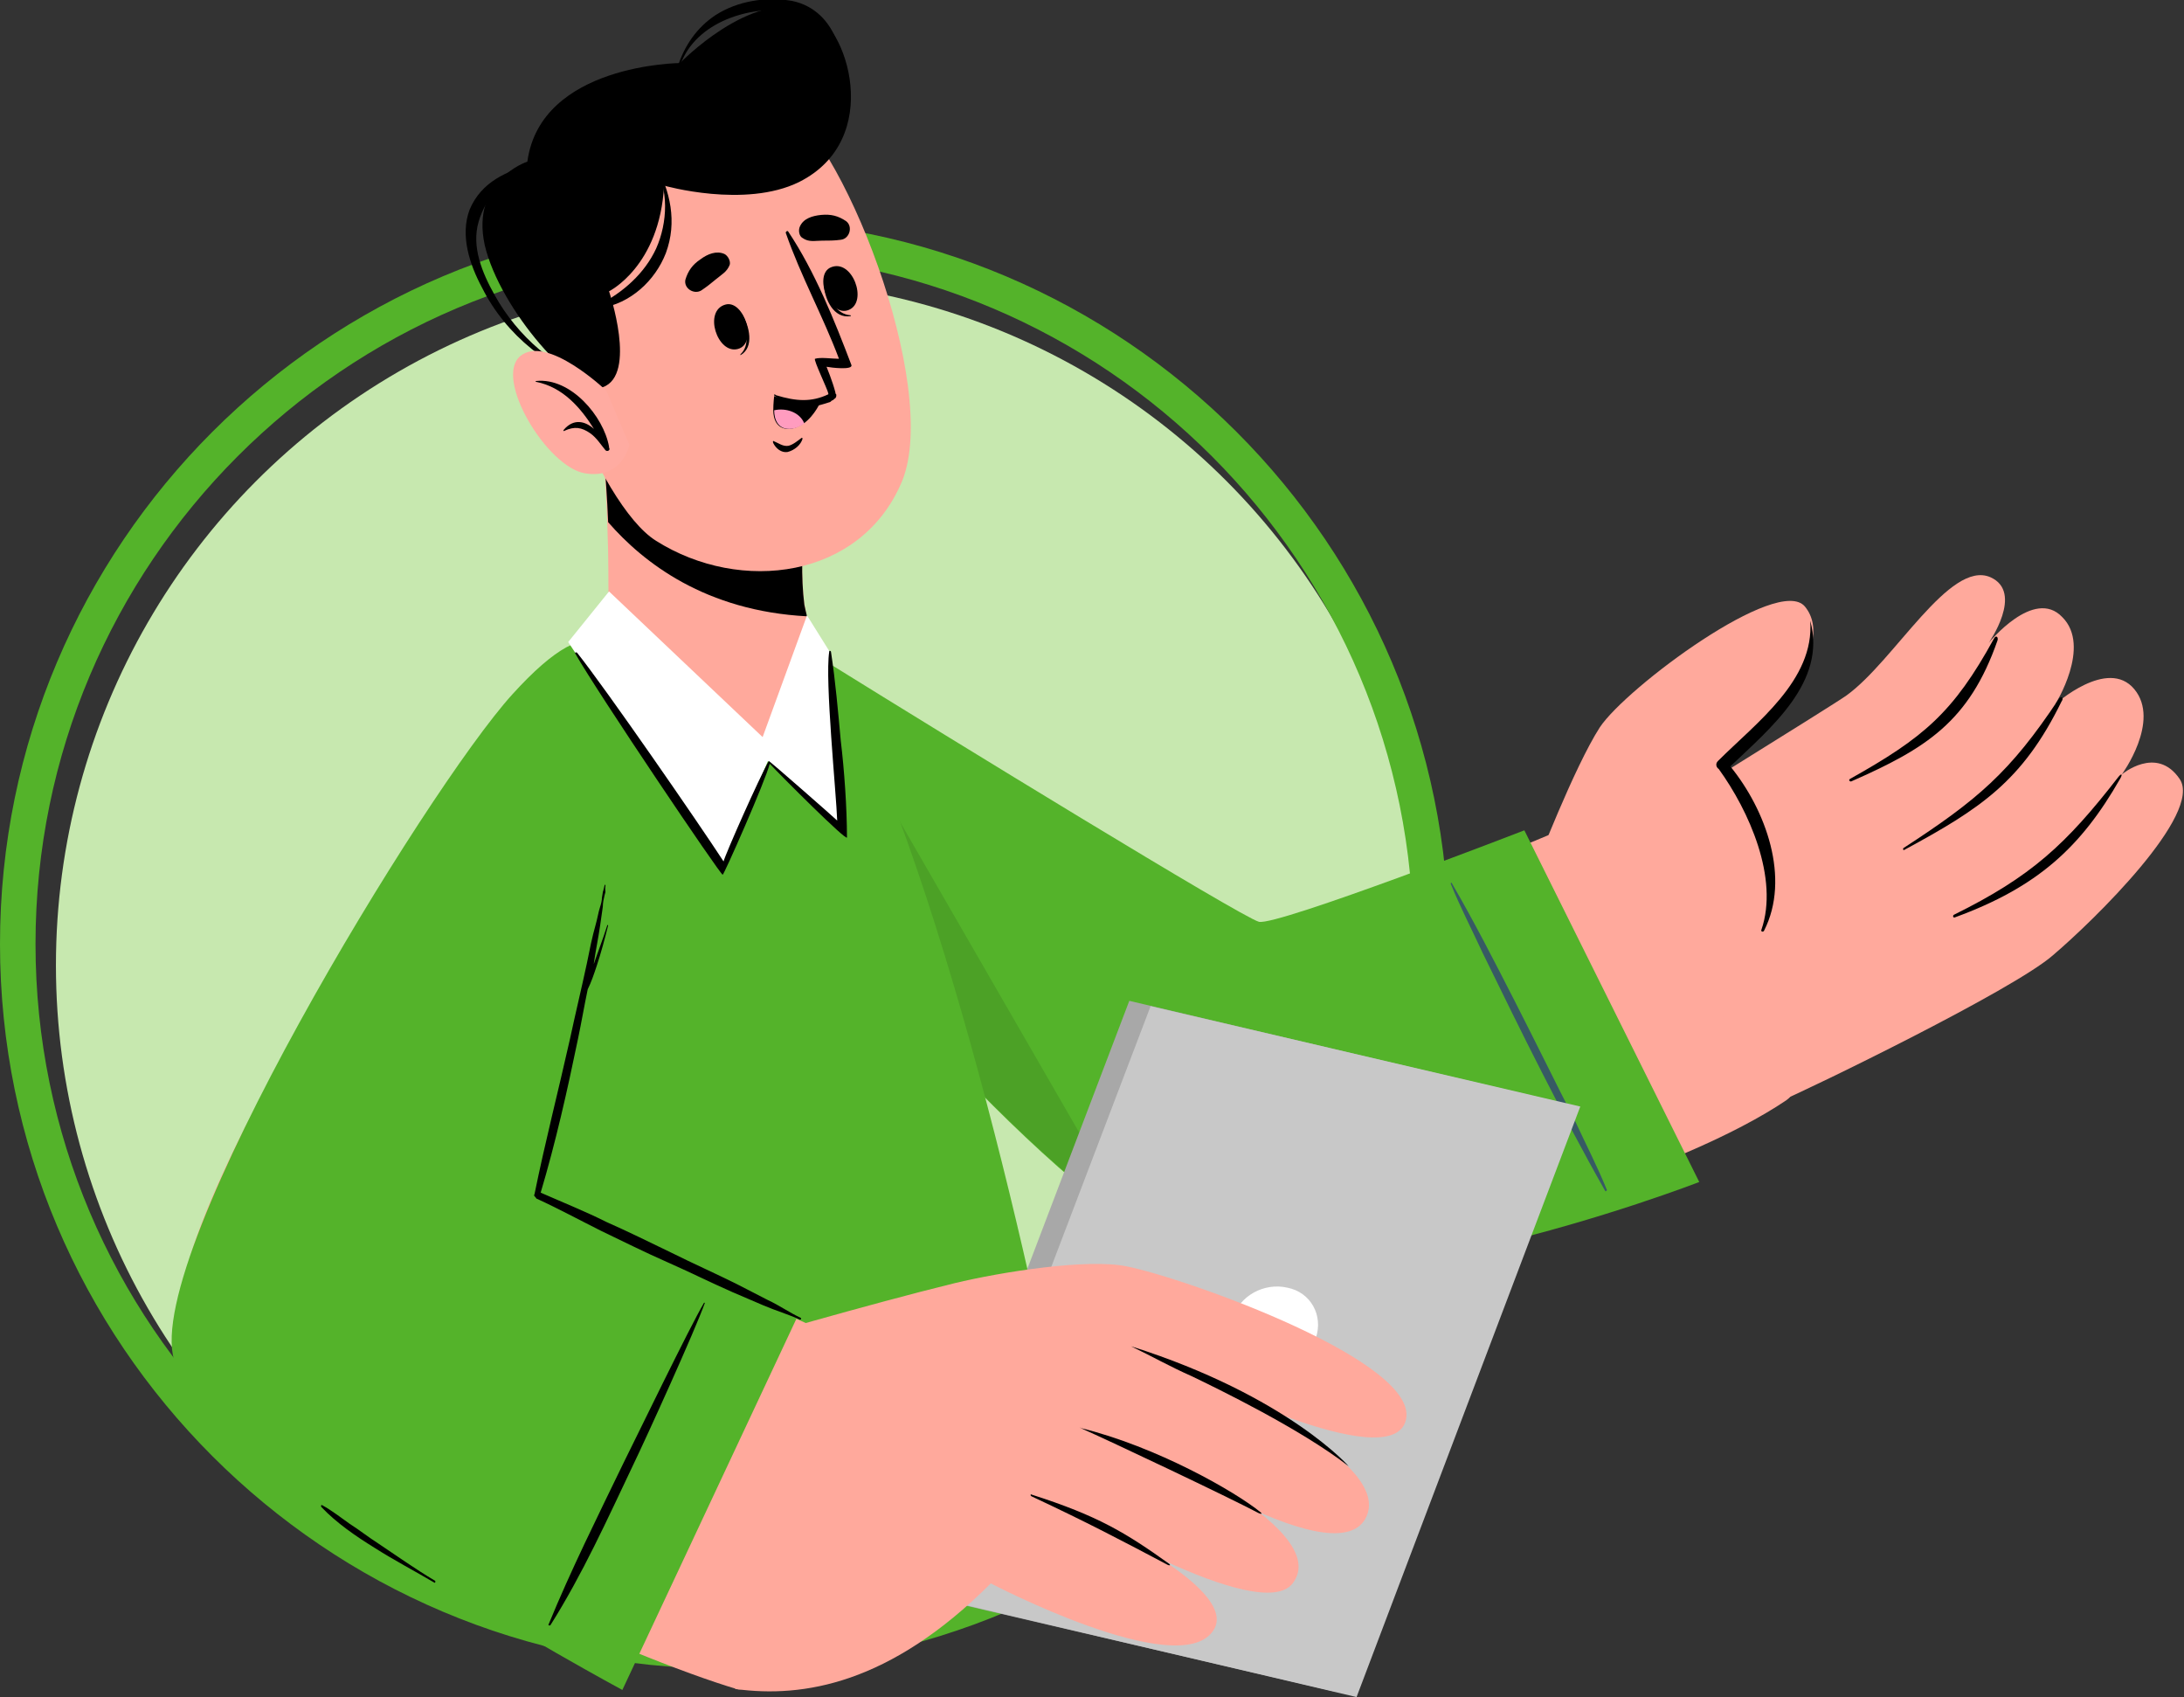
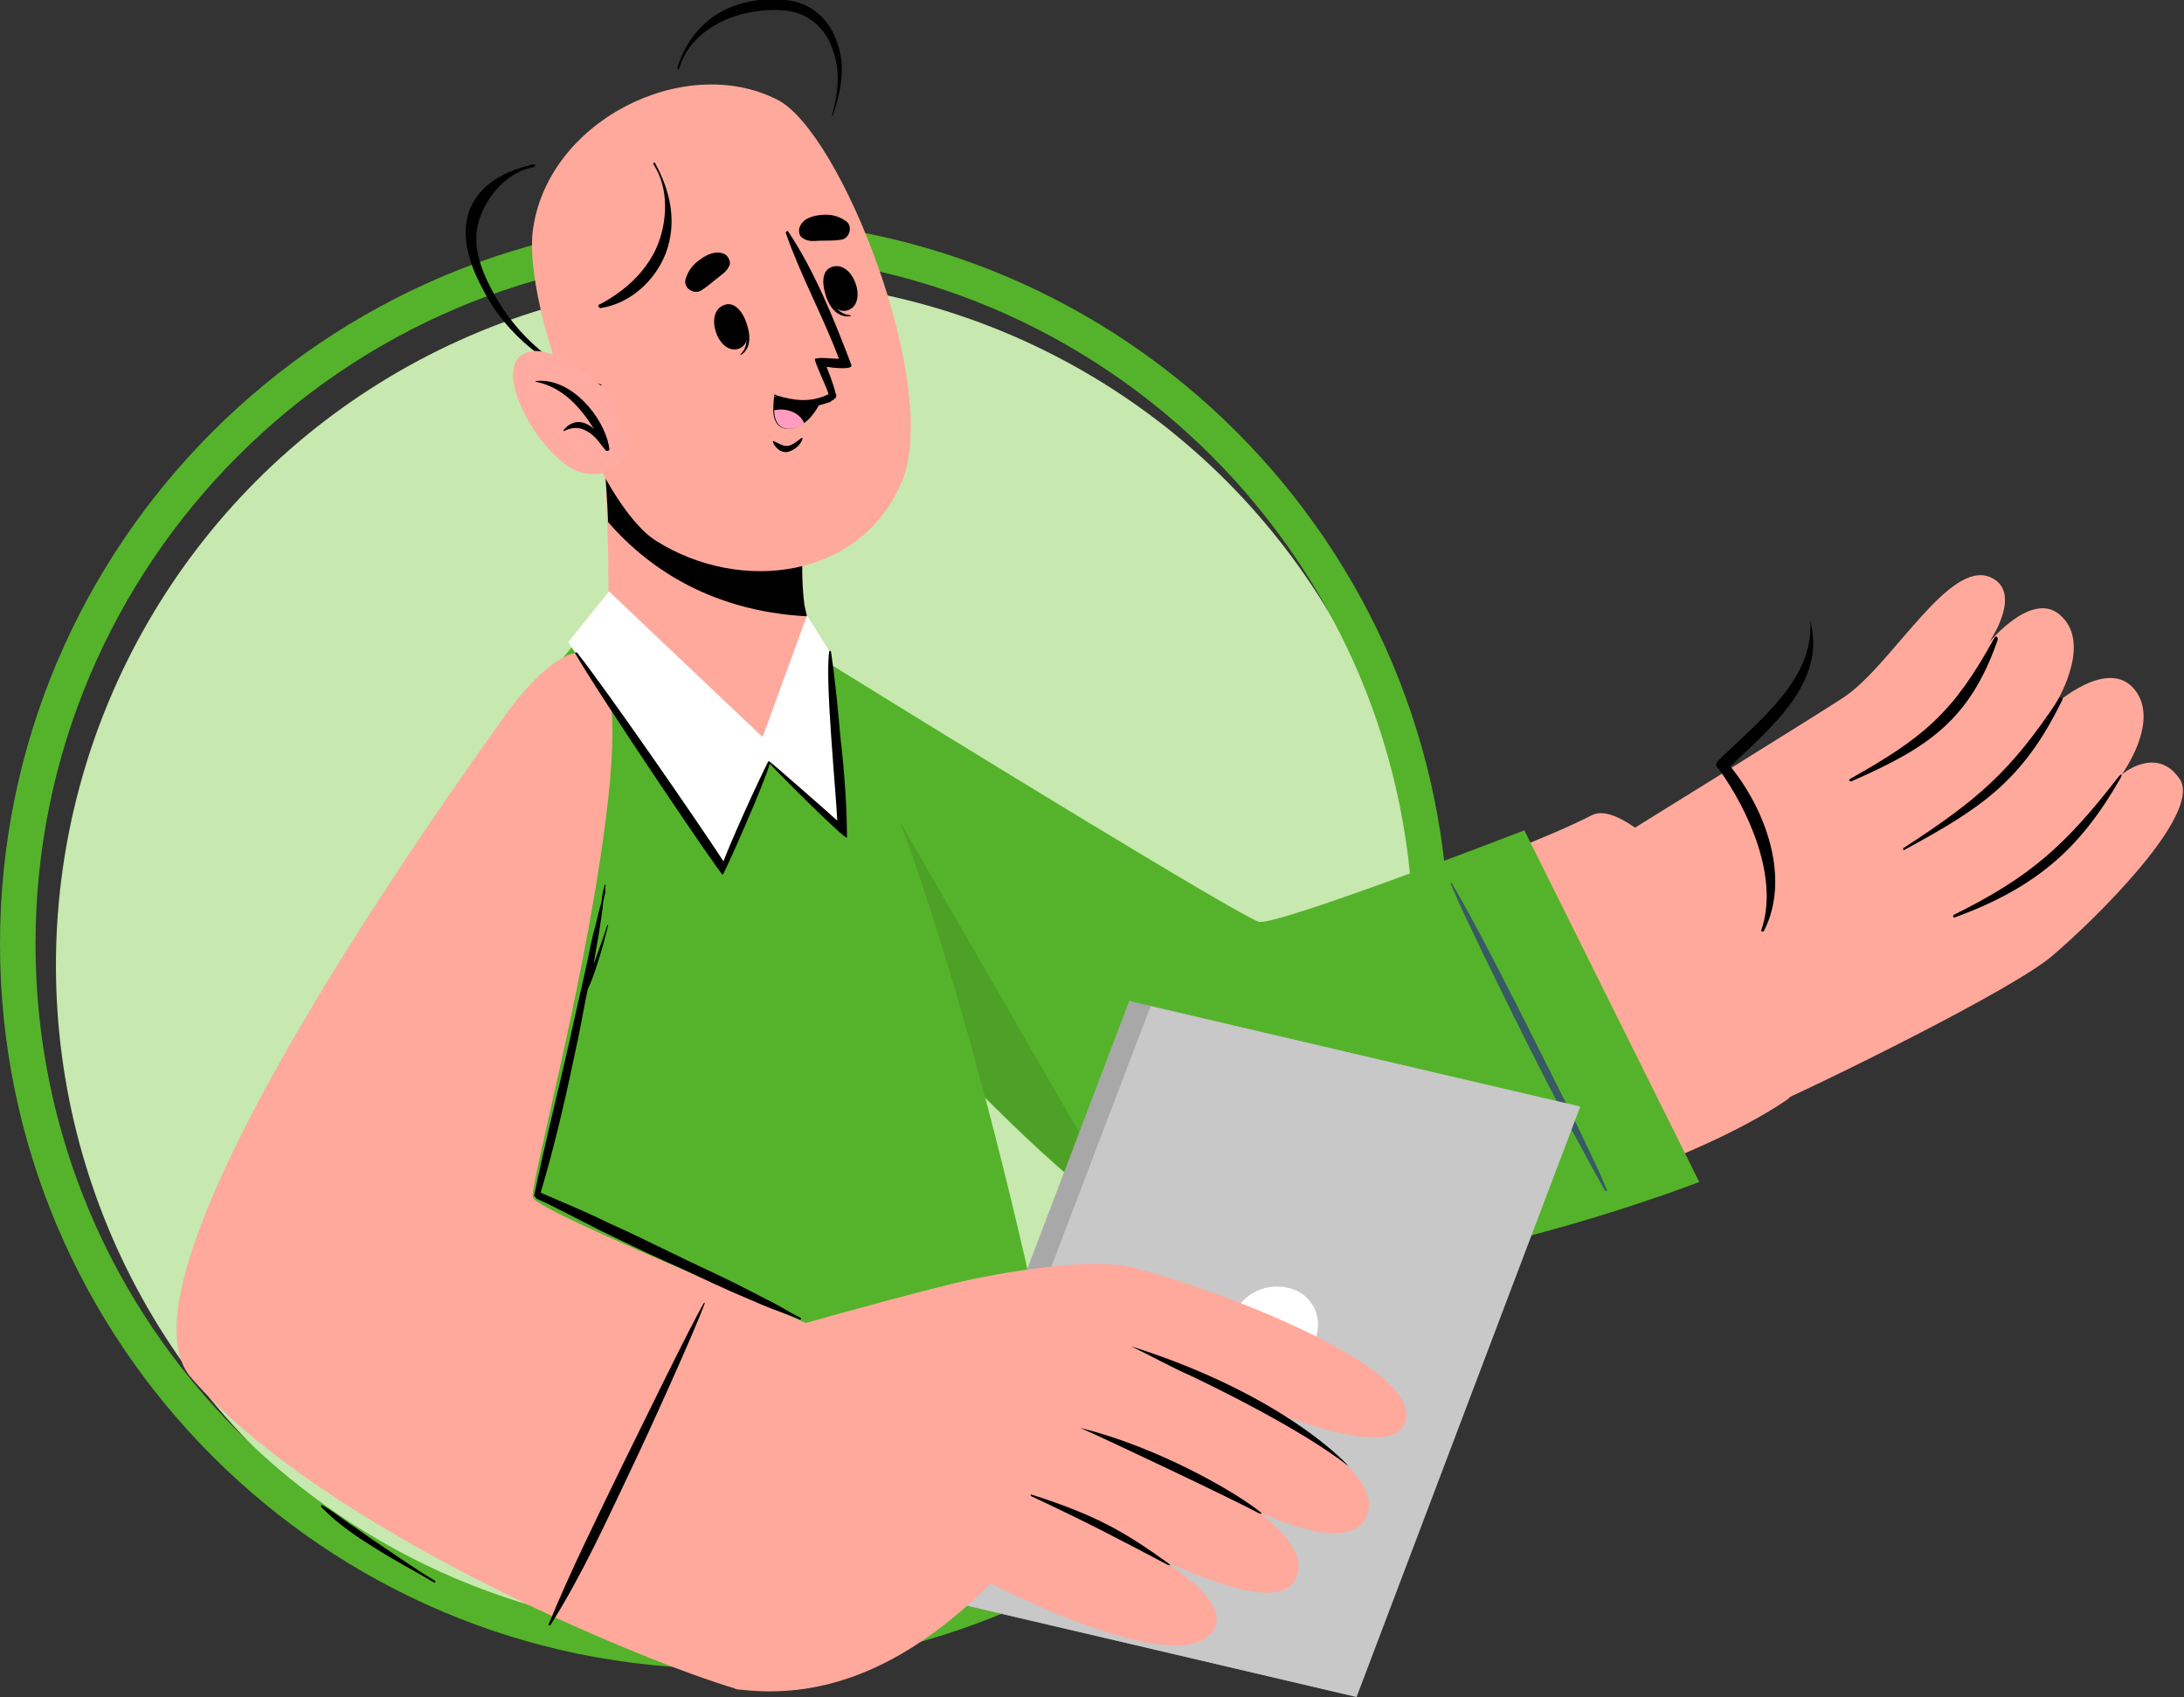
<svg xmlns="http://www.w3.org/2000/svg" version="1.1" id="icons" x="0px" y="0px" viewBox="0 0 246 191.1" style="enable-background:new 0 0 246 191.1;" xml:space="preserve">
  <rect x="0" y="0" width="246" height="191.1" fill="#333333" stroke="none" />
  <style type="text/css">
	.st0{fill:#C7E8AF;}
	.st1{fill:#54B32A;}
	.st2{fill:#FFA99C;}
	.st3{opacity:0.1;}
	.st4{fill:#375A64;}
	.st5{fill:#A8A8A8;}
	.st6{fill:#C8C8C8;}
	.st7{fill:#FFFFFF;}
	.st8{fill:#FF9CBF;}
	.st9{fill:#FFABA1;}
</style>
  <circle class="st0" cx="83.5" cy="108.7" r="77.2" />
  <path class="st1" d="M81.6,187.9c-45,0-81.6-36.6-81.6-81.6c0-45,36.6-81.6,81.6-81.6c45,0,81.6,36.6,81.6,81.6  C163.3,151.3,126.7,187.9,81.6,187.9z M81.6,28.6C38.8,28.6,4,63.5,4,106.3c0,42.8,34.8,77.6,77.6,77.6c42.8,0,77.6-34.8,77.6-77.6  C159.3,63.5,124.5,28.6,81.6,28.6z" />
  <g>
    <g>
      <g>
        <g>
          <g>
            <path class="st2" d="M80.8,86c6.6,9.7,40.8,56.1,59.3,55.4c22.4-0.8,49.7-9.8,61.1-17.5c6.4-4.3-15.7-35.3-21.9-32.1       c-9.8,5-32.6,12.2-36.6,13.1c-3.9,0.9-32.5-20.5-49.7-29.8C77.6,66.5,76.1,79.1,80.8,86z" />
            <g>
              <g>
                <path class="st2" d="M200.1,124.2c4.2-1.8,26.6-12.7,31.1-16.6c4.6-3.9,17-16,14.3-19.9c-2.6-3.8-6.5-0.5-6.5-0.5         s4.4-6,1.4-9.6c-3-3.6-8.9,1.7-8.9,1.7s4.1-6.5,0.8-9.8c-3.2-3.4-8.3,2.9-8.3,2.9s4-5.7,0.2-7.4c-4.6-2-10.8,9.4-16.2,13.3         c-1.2,0.9-26.1,16.3-26.1,16.3L200.1,124.2z" />
                <g>
                  <path d="M224.6,71.9c-4.6,8.4-8,11.2-16.2,15.8c-0.2,0.1-0.1,0.3,0.1,0.3c8.4-3.7,13.3-6.7,16.5-15.9          C225.1,71.7,224.8,71.5,224.6,71.9z" />
                  <path d="M231.9,78.7c-5.5,8.3-9.2,11.4-17.5,16.8c-0.1,0.1,0,0.3,0.1,0.2c8.5-4.6,13.3-7.7,17.7-16.7          C232.5,78.6,232.2,78.3,231.9,78.7z" />
                  <path d="M238.6,87.5c-5.9,7.6-9.8,11.2-18.5,15.5c-0.2,0.1-0.1,0.4,0.1,0.3c9.3-3.4,14.2-7.9,18.6-15.6          C239.1,87.2,239,87,238.6,87.5z" />
                </g>
              </g>
              <g>
-                 <path class="st2" d="M173,97.6c0,0,4.3-11.2,7.2-15.7c3-4.5,20.1-17.2,23.1-13.6c3.8,4.6-4.7,13.9-9.4,17.9         c0,0,8.8,10.6,4.2,18.6C193.4,112.7,173,97.6,173,97.6z" />
                <path d="M203.9,69.9c0.5,6.7-6.1,11.5-10.4,15.8c-0.3,0.3-0.2,0.7,0.1,0.9c3.4,4.7,6.8,12.3,4.8,18.1         c-0.1,0.2,0.2,0.3,0.3,0.1c3-5.9,0.2-13.6-3.8-18.5C199.4,82,205.8,76.8,203.9,69.9C204,69.9,203.9,69.9,203.9,69.9z" />
              </g>
            </g>
          </g>
          <g>
            <path class="st1" d="M171.7,93.5l19.7,39.6c0,0-43.3,16.8-60.1,7.3C114.4,131,88.4,98.6,83,91.3c-11.9-16.1-2.6-24.6,10.7-16.4       c13.2,8.2,46,28.3,48.1,28.9C143.8,104.3,171.7,93.5,171.7,93.5z" />
            <path class="st3" d="M127.6,138C110.9,126.5,88,98.1,83,91.2c-10.8-14.7-4.1-23,7.1-18.2L127.6,138z" />
            <g>
              <path class="st4" d="M180.8,134.1c-2.5-4.4-4.8-8.8-7.1-13.3c-2.3-4.5-4.5-9-6.7-13.5c-1.2-2.6-2.5-5.1-3.6-7.8        c0-0.1,0.1-0.1,0.1-0.1c2.5,4.3,4.8,8.8,7.1,13.3c2.3,4.5,4.5,9,6.8,13.5c1.2,2.6,2.5,5.1,3.6,7.8        C181,134.1,180.8,134.2,180.8,134.1z" />
            </g>
          </g>
        </g>
        <g>
          <g>
            <path class="st1" d="M119.9,162.8c-12.3,7.8-26.8,12.2-42.4,12.2c-18.5,0-35.6-6.4-49.1-17c4.3-22.5,15-61,37.1-86.4       c6.2-7.1,23-5,24.9-2.2C103.6,88.6,115.3,138.5,119.9,162.8z" />
          </g>
        </g>
        <g>
          <g>
            <polygon class="st5" points="101.9,179.2 150.4,190.5 175.6,124.1 127.2,112.7      " />
            <polygon class="st6" points="104.3,179.7 152.8,191.1 178,124.6 129.6,113.3      " />
            <path class="st7" d="M148.2,150.7c-0.8,2.6-3.6,4.1-6.2,3.5c-2.6-0.6-4-3.2-3.2-5.7c0.8-2.6,3.6-4.1,6.2-3.5       C147.6,145.5,149.1,148.1,148.2,150.7z" />
          </g>
          <g>
            <path class="st2" d="M56.8,80.7c-14,19.5-44.2,64.1-35.3,74.4C36.1,172,71.8,186.9,83,190.2c4.8,1.4,22.1-33.6,17.6-36.5       c-5.5-3.5-40.4-17.2-40.6-18.9c-0.2-1.9,6.4-25.9,8.5-44.8C71.1,66.5,62.6,72.6,56.8,80.7z" />
            <g>
              <path class="st2" d="M83,151.2c0,0,14.7-4.3,24.5-6.7c5.4-1.3,15-2.8,19.4-1.9c6.6,1.3,33.6,10.9,31.4,17.5        c-2,6-24.1-5.2-24.1-5.2s23.3,9.3,19.6,16.1c-3.7,6.7-27-9.2-27-9.2s23.7,10.1,18.8,16.5c-3.7,4.8-25.7-8.5-25.7-8.5        s20.4,8.8,16.7,13.9c-4,5.6-25-5.4-25-5.4c-11.4,11.4-21.2,12.9-28.7,11.9C81.3,190,83,151.2,83,151.2z" />
              <g>
                <path d="M127.4,151.6c17.7,5.6,24.7,13.7,24.5,13.5c-5.4-4.2-14.9-8.8-17.6-10.1c-2.7-1.2-4.2-2.1-6.9-3.4         C127.3,151.7,127.4,151.6,127.4,151.6z" />
                <path d="M121.7,160.8c8.6,2.1,17.5,7.2,20.3,9.5c0.2,0.2,0.1,0.2-0.2,0.1C138.4,168.6,125.1,162.3,121.7,160.8         C121.6,160.8,121.6,160.7,121.7,160.8z" />
                <path d="M116.2,168.3c7.5,2.4,10.6,4.3,15.5,7.8c0.2,0.2,0,0.2-0.2,0.1c-5.1-2.7-9.1-4.8-15.3-7.7         C116,168.4,116.1,168.2,116.2,168.3z" />
              </g>
            </g>
          </g>
          <g>
-             <path class="st1" d="M89.8,148.3l-19.7,42c0,0-47-25.3-50.5-37.2C16.1,141.2,48,88.9,57.7,78.2c9.7-10.7,12.8-6.3,12.6,5.9       c-0.3,12.2-9.8,50.1-9.6,50.8C60.9,135.6,89.8,148.3,89.8,148.3z" />
            <path d="M64.2,117c0.6-2.8,1.3-5.7,1.9-8.5c0.3-1.5,0.6-3,1-4.4c0.2-0.7,0.3-1.4,0.5-2c0.1-0.3,0.2-0.7,0.2-1       c0.2-1.3,0-0.1,0.3-1.4c0-0.1,0.1-0.1,0.1,0c-0.1,0.8,0.1,0.5-0.1,1.1c-0.1,0.4-0.2,0.9-0.2,1.3c-0.1,0.7-0.2,1.4-0.3,2.1       c-0.2,1.4-0.5,2.8-0.7,4.2c0,0.2-0.1,0.4-0.1,0.6c0-0.1,0-0.1,0-0.2c0.5-1.5,1.1-3,1.6-4.6c0-0.1,0.1,0,0.1,0       c-0.4,1.6-0.8,3.1-1.3,4.6c-0.3,0.9-0.6,1.8-1,2.6c-0.4,1.9-0.7,3.7-1.1,5.6c-1.2,5.8-2.5,11.6-4.2,17.3c2.5,1.1,5,2.1,7.4,3.3       c2.5,1.1,4.9,2.3,7.4,3.5c2.4,1.2,4.9,2.3,7.3,3.5c1.2,0.6,2.3,1.2,3.5,1.8c1.3,0.6,2.4,1.4,3.7,2c0.1,0.1,0,0.2-0.1,0.2       c-1.3-0.6-2.7-1-4.1-1.6c-1.2-0.5-2.3-1-3.5-1.5c-2.5-1.1-4.9-2.3-7.4-3.4c-2.5-1.1-4.9-2.3-7.4-3.5c-2.4-1.2-4.8-2.5-7.2-3.6       c-0.1,0-0.1-0.1-0.2-0.2c-0.1-0.1-0.2-0.2-0.1-0.3C61.4,128.6,62.9,122.8,64.2,117z" />
            <path d="M70.2,164.8c1.5-3,7.4-15.2,9.1-18.1c0,0,0.1,0,0.1,0c-1.1,3.1-6.6,15.2-8.1,18.3c-2.9,6.1-5.7,12.3-9.3,18       c-0.1,0.1-0.3,0-0.2-0.1C64.3,176.8,67.3,170.8,70.2,164.8z" />
            <path d="M36.3,169.5c1.1,0.6,2.1,1.4,3.1,2.1c1.1,0.7,2.1,1.5,3.2,2.2c2.1,1.4,4.2,2.9,6.4,4.2c0.1,0.1,0,0.3-0.1,0.2       c-2.2-1.3-4.5-2.5-6.7-3.9c-2.1-1.3-4.3-2.8-6-4.6C36.1,169.6,36.2,169.4,36.3,169.5z" />
          </g>
        </g>
        <g>
          <g>
            <g>
              <g>
                <path class="st2" d="M88.3,84.7c-5.2,1.9-15.2-5.2-19.6-11.4c-0.3-0.4-0.1-5.3-0.2-11.1c-0.1-3.6-0.2-7.5-0.6-11.2l23.3,2.9         c0,0-1.4,7.8-0.6,14.1c0.1,0.5,0.2,1,0.3,1.5c0,0.1,0,0.1,0.1,0.2C91.7,72.5,93.3,82.9,88.3,84.7z" />
              </g>
              <path d="M90.6,68.1c0.1,0.5,0.2,0.9,0.3,1.3c-11.4-0.6-18.4-6-22.4-10.6c-0.1-2.6-0.3-5.3-0.5-7.8l23.3,2.9        C91.2,53.9,89.8,61.8,90.6,68.1z" />
            </g>
            <g>
              <g>
                <path class="st2" d="M60,26.1c-1,8.4,7.3,30.7,13.9,34.8c9.5,6,23.1,4.3,27.7-6.7c4.4-10.7-6.9-39.5-14.1-43         C77,5.9,61.5,13.7,60,26.1z" />
              </g>
              <g>
                <g>
                  <path d="M83.6,35.4c0-0.1-0.1,0.1-0.1,0.2c0.6,1.5,1,3.3-0.1,4.3c0,0,0,0.1,0,0.1C85,39.1,84.4,36.7,83.6,35.4z" />
                  <path d="M81.7,34.3c-2.5,0.7-0.9,5.6,1.4,5C85.4,38.7,83.8,33.7,81.7,34.3z" />
                </g>
                <g>
                  <path d="M92.8,32.1c0-0.1,0.1,0,0.2,0.1c0.4,1.5,1.2,3.2,2.8,3.3c0,0,0.1,0.1,0,0.1C93.9,35.9,92.9,33.7,92.8,32.1z" />
                  <path d="M93.6,30.1c2.4-1,4.2,3.9,2,4.8C93.4,35.8,91.6,30.9,93.6,30.1z" />
                </g>
                <path d="M79,32.7c0.6-0.4,1.1-0.8,1.7-1.3c0.6-0.5,1.2-0.8,1.5-1.6c0.1-0.4-0.2-1-0.6-1.2c-0.9-0.4-1.9,0-2.7,0.6         c-0.9,0.6-1.4,1.3-1.7,2.3C77,32.5,78.2,33.2,79,32.7z" />
                <path d="M94.7,27c-0.7,0.1-1.4,0.1-2.1,0.1c-0.8,0-1.5,0.2-2.2-0.3c-0.4-0.2-0.5-0.9-0.3-1.3c0.4-0.9,1.4-1.2,2.4-1.3         c1.1-0.1,1.9,0.1,2.8,0.7C96.1,25.5,95.7,26.9,94.7,27z" />
                <path d="M87.2,49.7c0.5,0.2,1,0.6,1.6,0.5c0.5-0.1,1.1-0.6,1.5-0.9c0,0,0.1,0,0.1,0.1c-0.2,0.7-0.9,1.3-1.7,1.5         c-0.7,0.1-1.3-0.4-1.6-1C87,49.7,87.1,49.6,87.2,49.7z" />
                <g>
                  <g>
                    <path d="M87.3,44.6c1.3,1,2.8,1.4,4.2,1.2c0.6-0.1,1.3-0.3,1.9-0.5c0.1,0,0.2-0.1,0.3-0.2c0.1,0,0.2-0.1,0.3-0.2           c0.2-0.1,0.2-0.3,0.2-0.4l0,0c0-0.1,0-0.1-0.1-0.2c0,0,0,0,0,0l0-0.1c-0.3-1.2-1-2.9-1-2.9c0.5,0.1,3,0.4,2.8-0.2           c-1.9-5-4.1-10.5-7.1-15c-0.1-0.2-0.3,0-0.3,0.1c1.7,4.9,4.2,9.4,6,14.2c-0.8,0-2.1-0.2-2.7,0c-0.2,0.1,1.4,3.4,1.5,3.9           c0,0,0,0,0,0.1c-1.9,0.9-3.6,0.8-5.9,0.1C87.2,44.3,87.1,44.5,87.3,44.6z" />
                  </g>
                </g>
                <g>
                  <path d="M92.5,45.1c0,0-0.7,1.7-2,2.6c-0.5,0.3-1,0.6-1.7,0.6c-1.3,0-1.7-1.1-1.7-2.1c0-0.8,0.1-1.6,0.1-1.6          S89.6,45.7,92.5,45.1z" />
                  <path class="st8" d="M90.6,47.7c-0.5,0.3-1,0.6-1.7,0.6c-1.3,0-1.7-1.1-1.7-2.1C88.5,45.9,90.1,46.4,90.6,47.7z" />
                </g>
              </g>
              <g>
-                 <path d="M67.9,43.6c3.9-1.4,0.7-10.8,0.7-10.8s5.7-2.8,6.2-11.9c0,0,9.1,2.6,15.2-0.4c9.6-4.8,5.5-17.8,1-19.4         c-6.5-2.2-14.4,6-14.4,6S60.9,7.2,59.4,18.2c0,0-6.4,2.1-4.8,9.4C56.3,34.9,65,44.6,67.9,43.6z" />
                <path d="M67.5,34.3c2.7-1.4,5.1-3.5,6.4-6.3c1.3-2.9,1.5-6.8-0.3-9.5c-0.1-0.1,0.2-0.3,0.2-0.1c1.7,3.1,2.5,6.6,1.2,10.1         c-1.2,3.1-4,5.7-7.4,6.2C67.4,34.6,67.3,34.3,67.5,34.3z" />
                <path d="M52.9,23.6c1.3-3.1,4.2-4.4,7.2-5.1c0.2,0,0.2,0.2,0.1,0.3c-3.1,0.5-5.5,3.4-6.3,6.2c-0.8,2.8,0.4,5.7,1.8,8.2         c2.6,4.7,6.9,8.4,12,10.1c0.1,0,0,0.2,0,0.1c-5.7-1.7-10.7-5.6-13.4-11C52.9,29.8,51.8,26.5,52.9,23.6z" />
                <path d="M76.3,7.6c0.8-2.5,2.2-4.5,4.3-5.9c2.5-1.6,5.7-2.1,8.6-1.6c2.5,0.5,4.3,2.3,5.1,4.7c1,2.7,0.4,5.6-0.5,8.2         c0,0.1-0.1,0-0.1,0c0.7-2.4,1-5,0.1-7.4c-0.8-2.4-2.7-4.1-5.2-4.4C84,0.7,78,2.7,76.5,7.7C76.5,7.9,76.2,7.8,76.3,7.6z" />
              </g>
              <g>
                <path class="st9" d="M68.3,44c0,0-6.7-6.4-9.7-3.9c-3,2.5,3,12.5,7.3,13.2c4.2,0.7,5-3.2,5-3.2L68.3,44z" />
                <path d="M60.4,42.9c-0.1,0-0.1,0.1,0,0.1c3,0.6,5,2.9,6.5,5.3c-1-0.9-2.3-1.2-3.4,0.1c-0.1,0.1,0,0.2,0.1,0.1         c1.1-0.5,1.9-0.4,2.9,0.3c0.7,0.5,1.2,1.3,1.7,1.9c0.2,0.2,0.6,0,0.4-0.3c0,0,0,0,0-0.1C68,46.9,64.3,42.5,60.4,42.9z" />
              </g>
            </g>
          </g>
          <g>
            <path class="st7" d="M90.9,69.3l-5,13.7L68.6,66.6L64,72.3c0,0,17.4,26.4,17.4,25.2l5.1-11.8l8.3,7.8l-1.4-20.2L90.9,69.3z" />
            <path d="M94.7,83.4c-0.3-3.3-0.6-6.7-1.1-10c0-0.1-0.2-0.2-0.2,0c-0.5,3.2,0.8,16,0.9,19c0,0,0,0,0,0c-0.3-0.3-7.7-6.8-7.7-6.7       c-1.1,1.9-4.9,10.5-5.1,11.3C78.7,92.7,68.2,77.5,65,73.5c-0.1-0.1-0.3,0-0.2,0.1c2.5,4.4,16.4,25,16.6,24.9       c0.1,0.1,4.8-10.5,5.3-12.5c1.3,1.4,8.7,8.8,8.7,8.3C95.4,91,95.1,86.7,94.7,83.4z" />
          </g>
        </g>
      </g>
    </g>
  </g>
</svg>